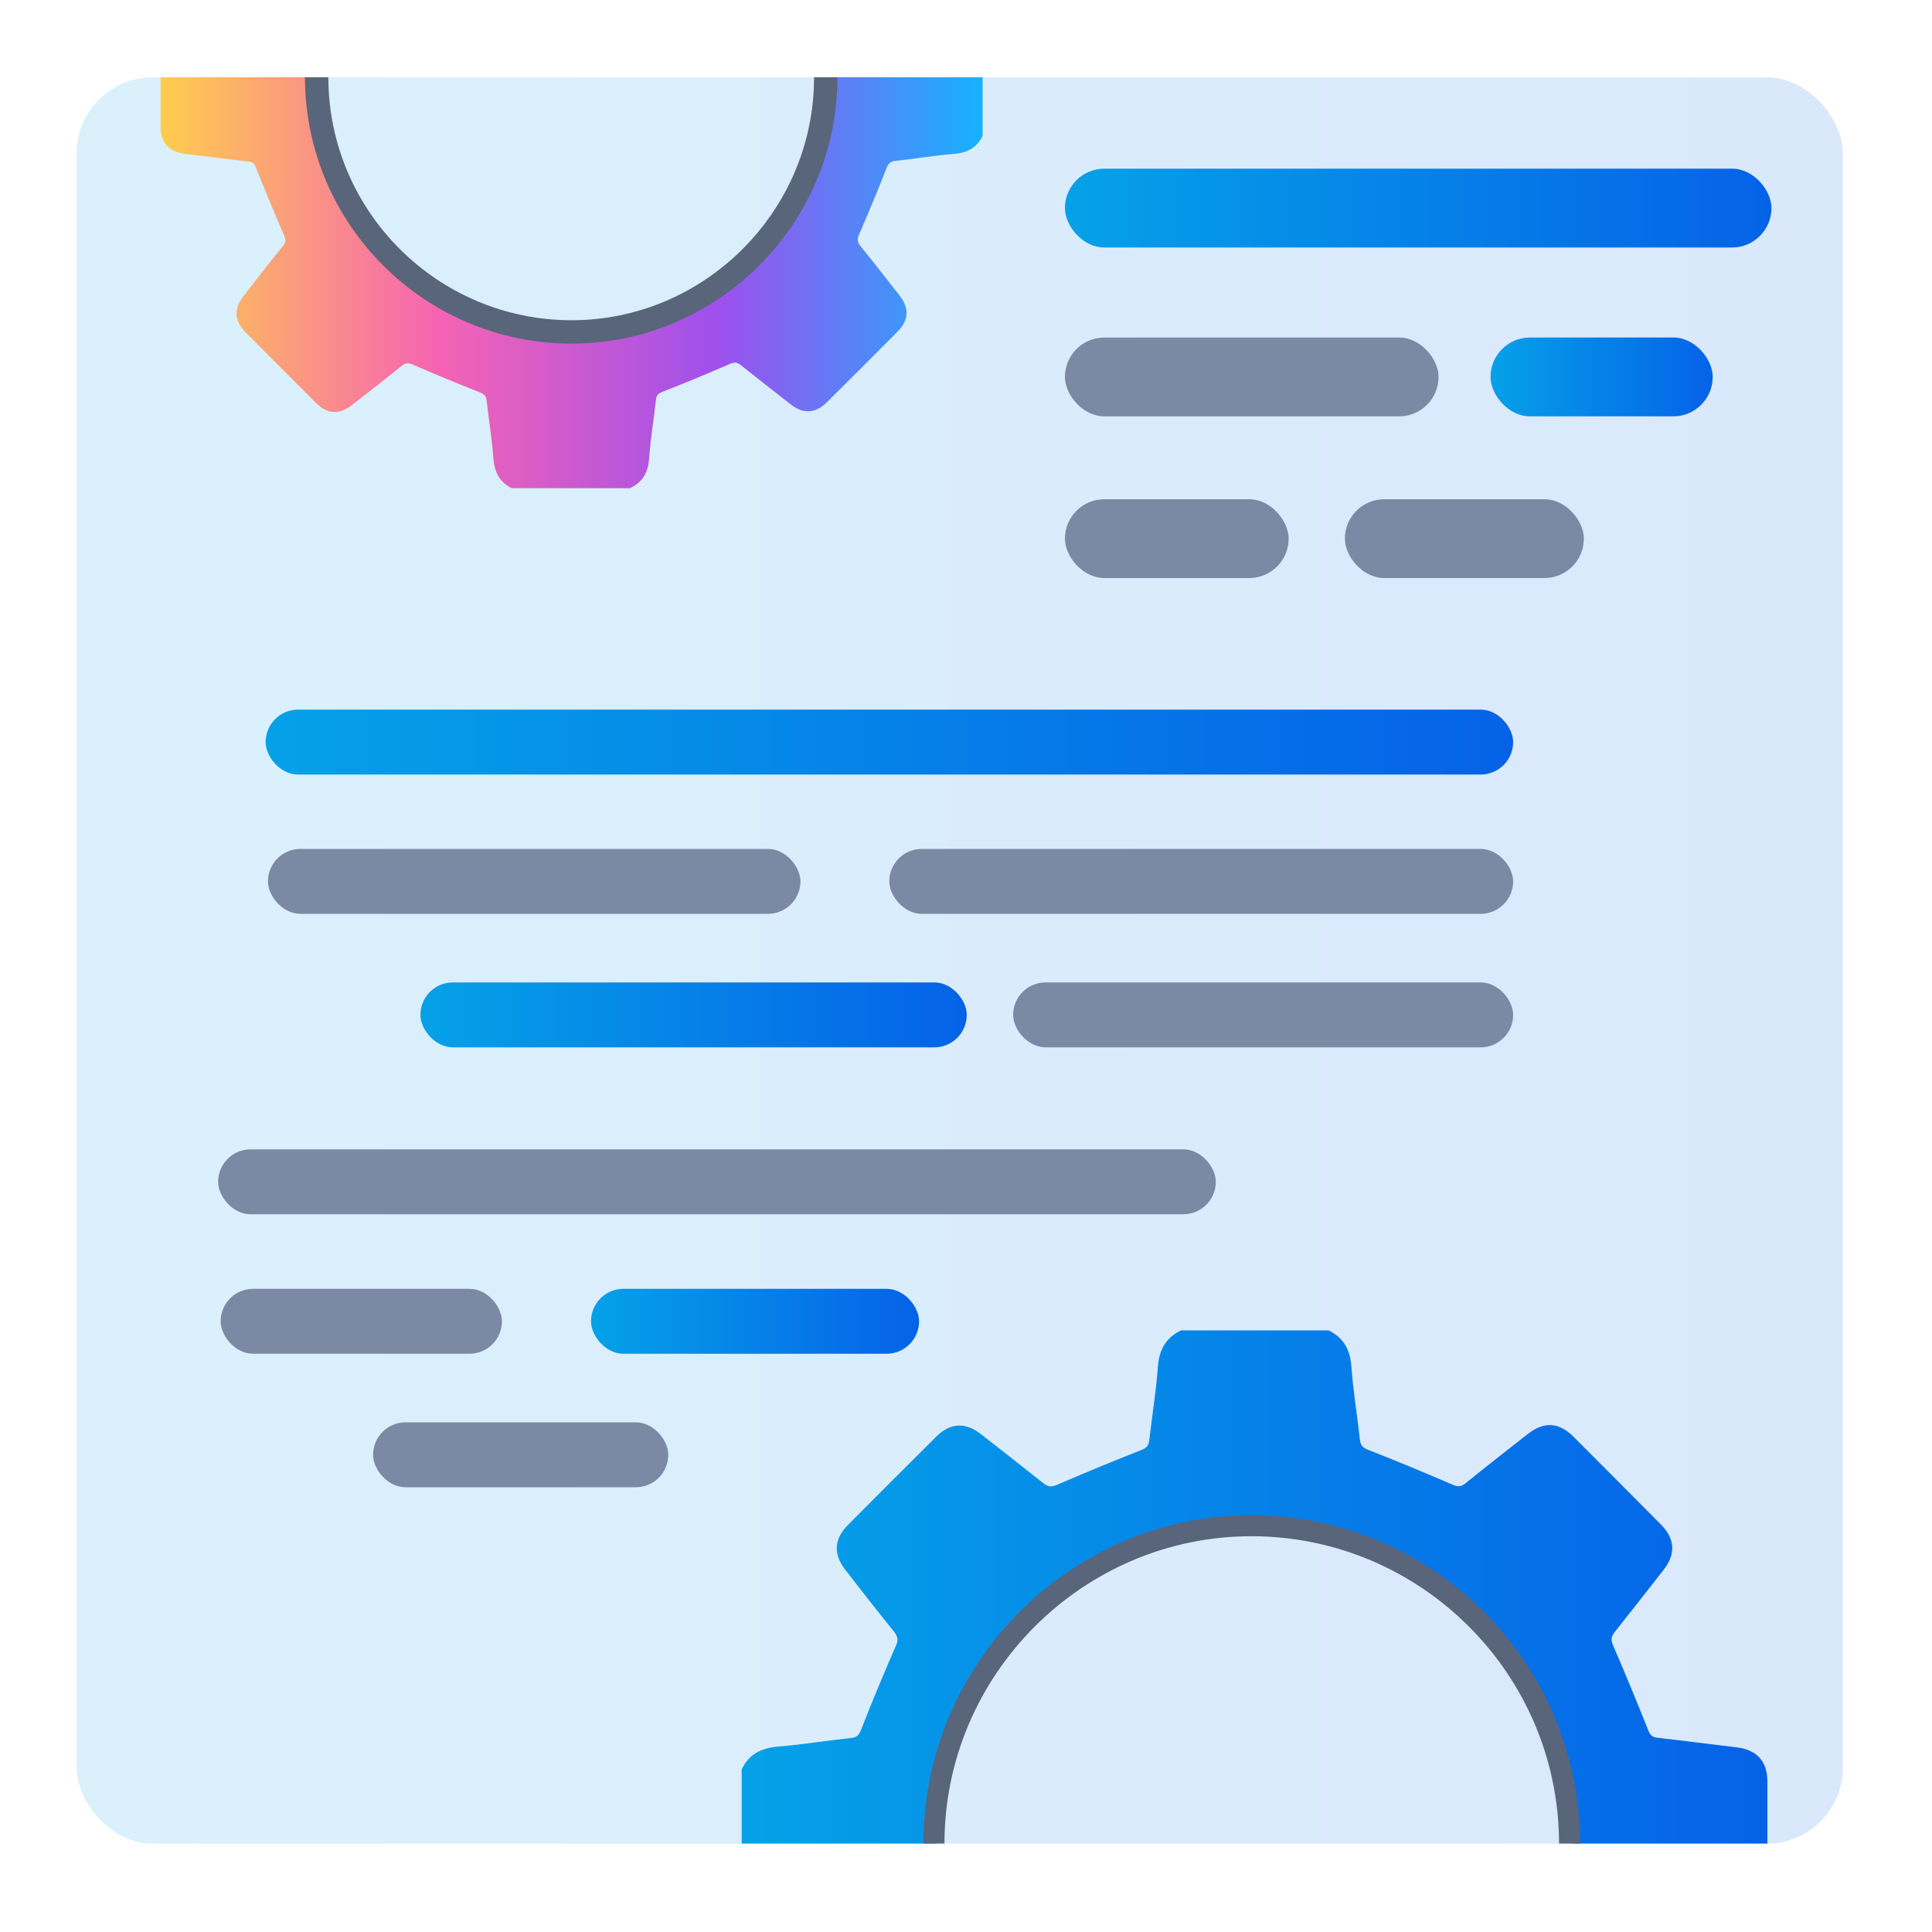
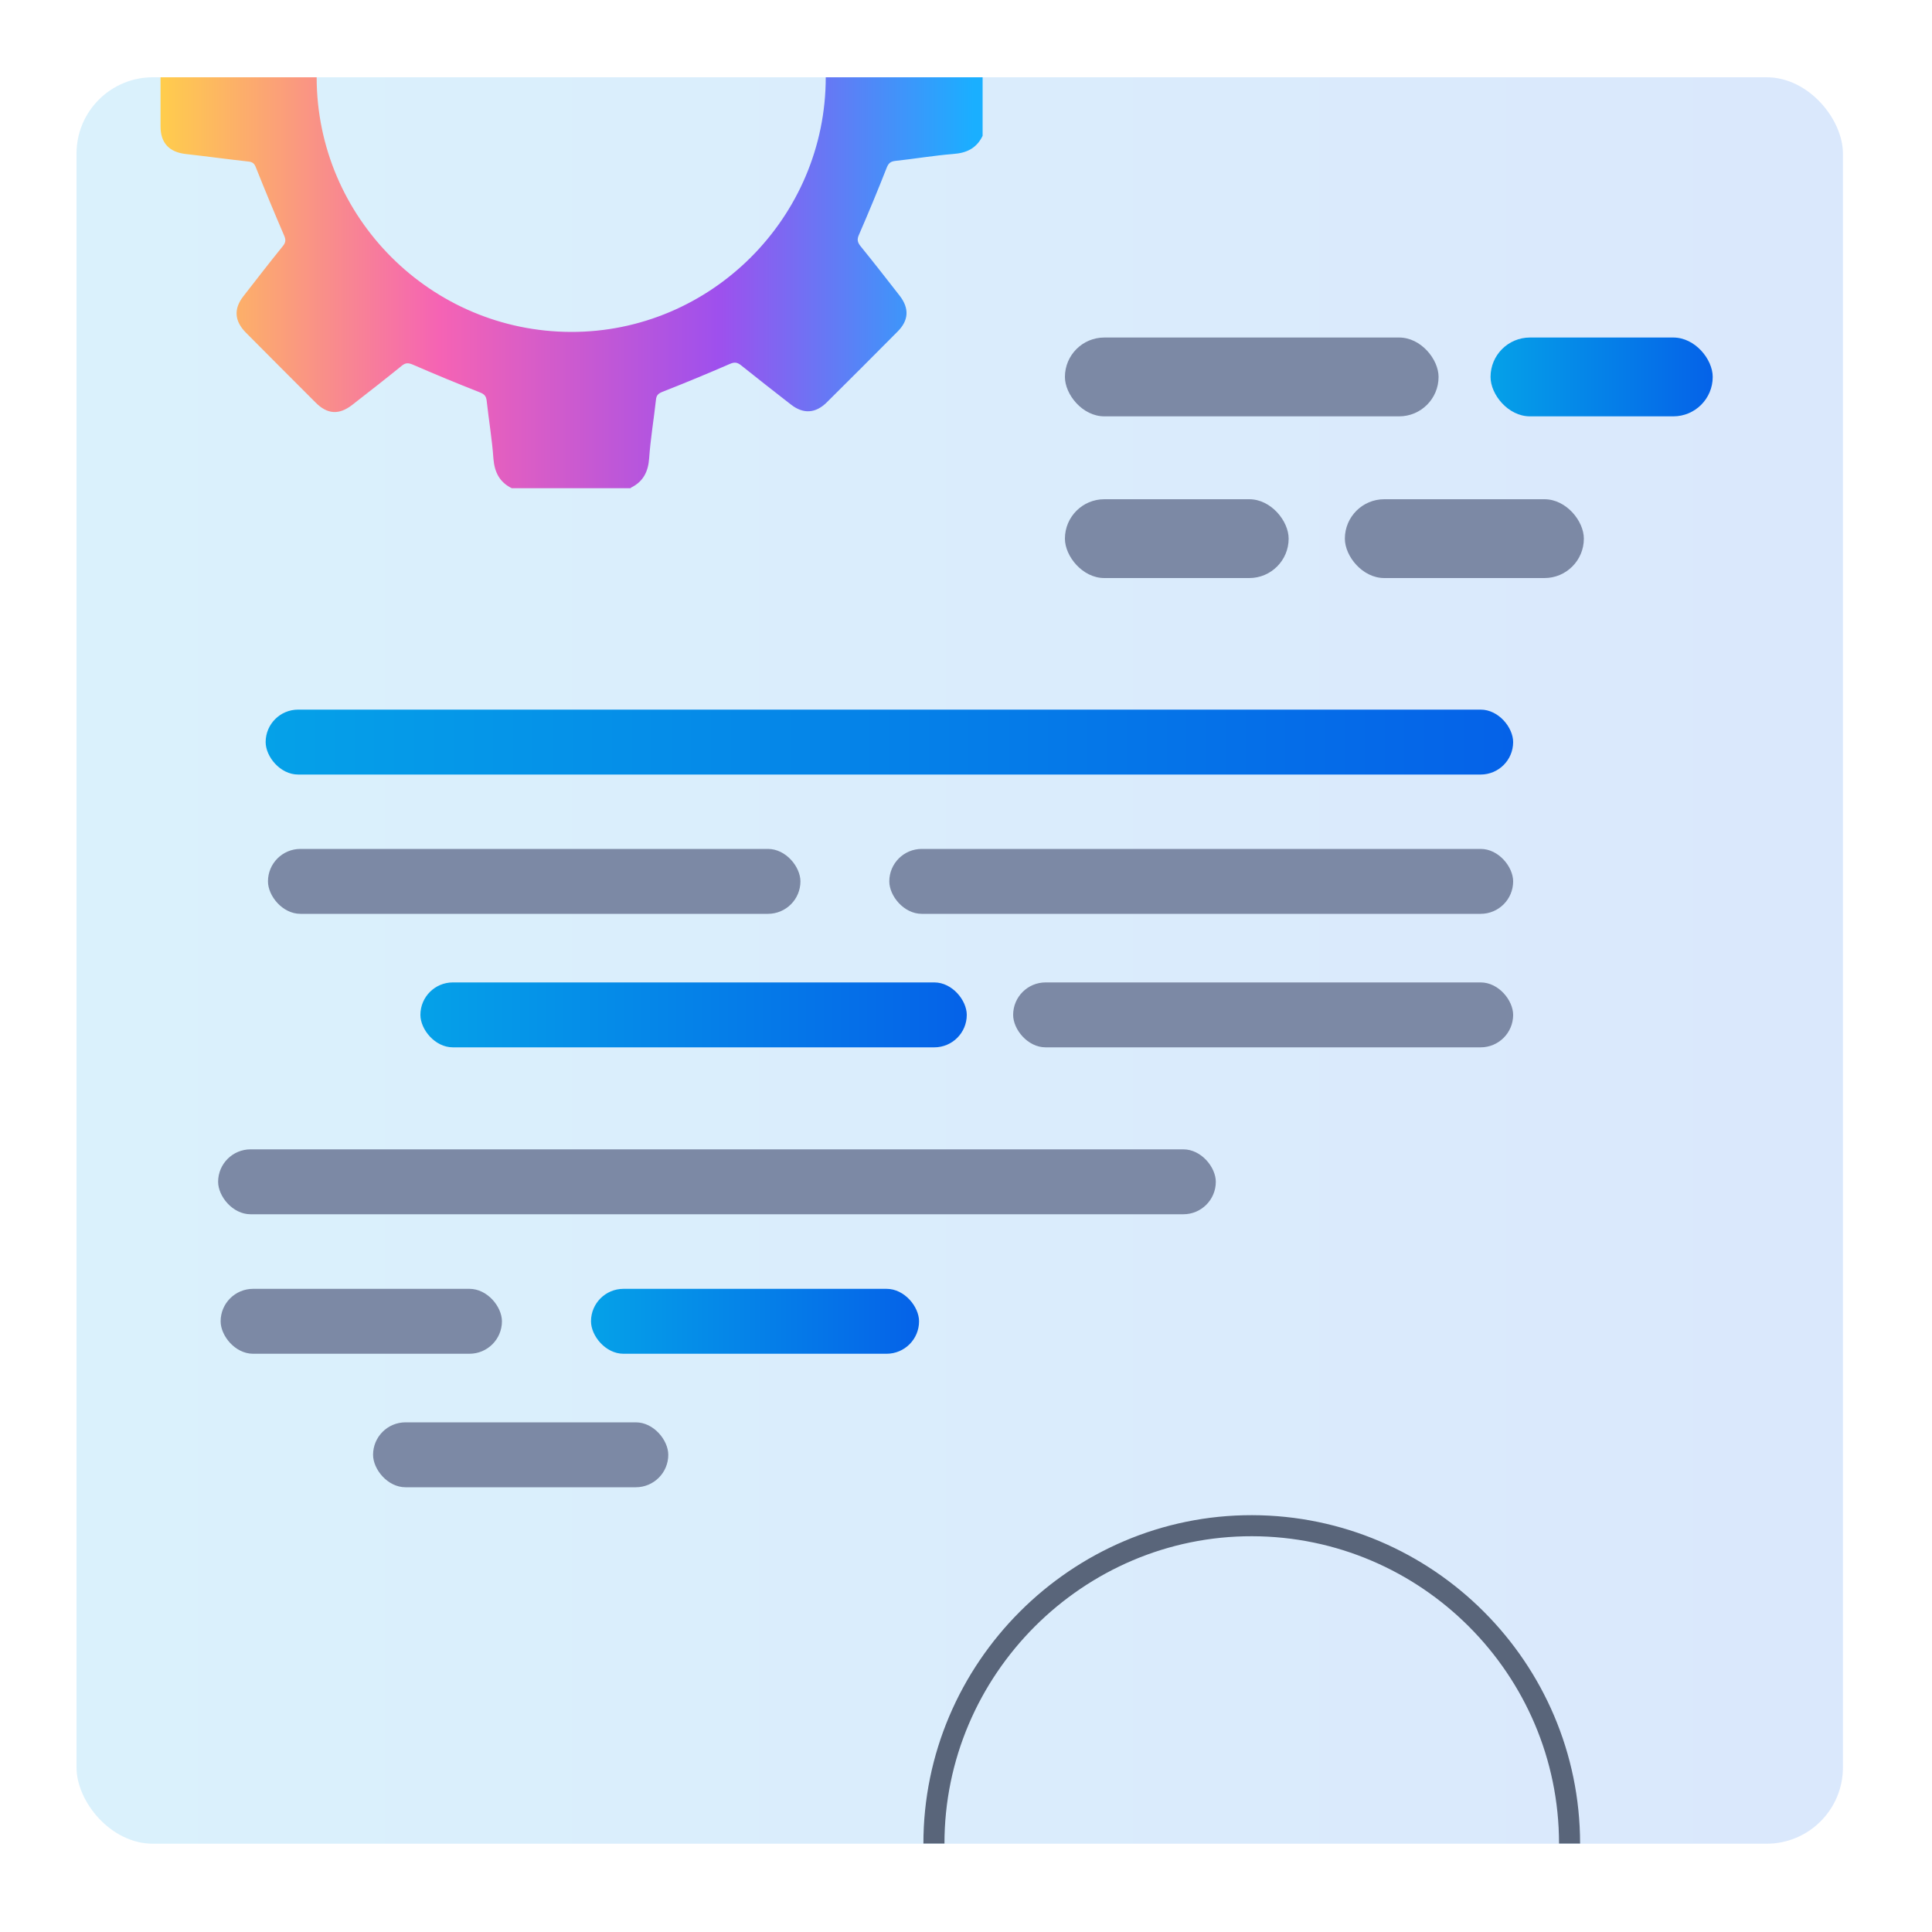
<svg xmlns="http://www.w3.org/2000/svg" xmlns:xlink="http://www.w3.org/1999/xlink" id="Layer_1" data-name="Layer 1" viewBox="0 0 100 100">
  <defs>
    <style>
      .cls-1 {
        fill: url(#linear-gradient-2);
      }

      .cls-2 {
        fill: url(#linear-gradient-6);
      }

      .cls-3 {
        stroke-width: 1.21px;
      }

      .cls-3, .cls-4, .cls-5 {
        fill: none;
      }

      .cls-3, .cls-5 {
        stroke: #59657a;
        stroke-linecap: round;
        stroke-linejoin: round;
      }

      .cls-6 {
        clip-path: url(#clippath-1);
      }

      .cls-7 {
        fill: #7c89a5;
      }

      .cls-8 {
        fill: url(#linear-gradient-5);
      }

      .cls-9 {
        clip-path: url(#clippath);
      }

      .cls-10 {
        fill: url(#linear-gradient-7);
      }

      .cls-11 {
        fill: url(#linear-gradient);
        opacity: .15;
      }

      .cls-12 {
        fill: url(#linear-gradient-3);
      }

      .cls-5 {
        stroke-width: 1.09px;
      }

      .cls-13 {
        fill: url(#linear-gradient-4);
      }

      .cls-14 {
        fill: url(#linear-gradient-8);
      }
    </style>
    <linearGradient id="linear-gradient" x1="3.96" y1="49.72" x2="95.39" y2="49.72" gradientUnits="userSpaceOnUse">
      <stop offset="0" stop-color="#05a1e8" />
      <stop offset="1" stop-color="#0562e8" />
    </linearGradient>
    <clipPath id="clippath">
      <rect class="cls-4" x="14.83" y="-4.59" width="29.02" height="46.2" transform="translate(10.83 47.85) rotate(-90)" />
    </clipPath>
    <linearGradient id="linear-gradient-2" x1="8.3" y1="4" x2="50.83" y2="4" gradientUnits="userSpaceOnUse">
      <stop offset="0" stop-color="#ffcd4c" />
      <stop offset=".34" stop-color="#f563b4" />
      <stop offset=".68" stop-color="#9e50ed" />
      <stop offset=".99" stop-color="#1aafff" />
    </linearGradient>
    <clipPath id="clippath-1">
      <rect class="cls-4" x="45.7" y="47.06" width="36.23" height="60.49" transform="translate(141.11 13.49) rotate(90)" />
    </clipPath>
    <linearGradient id="linear-gradient-3" x1="38.38" y1="95.42" x2="91.49" y2="95.42" xlink:href="#linear-gradient" />
    <linearGradient id="linear-gradient-4" x1="55.12" y1="10.77" x2="91.68" y2="10.77" xlink:href="#linear-gradient" />
    <linearGradient id="linear-gradient-5" x1="77.15" y1="19.51" x2="88.65" y2="19.51" xlink:href="#linear-gradient" />
    <linearGradient id="linear-gradient-6" x1="13.74" y1="38.41" x2="78.32" y2="38.41" gradientTransform="translate(92.06 76.82) rotate(180)" xlink:href="#linear-gradient" />
    <linearGradient id="linear-gradient-7" x1="21.75" y1="52.53" x2="50.04" y2="52.53" gradientTransform="translate(71.79 105.06) rotate(180)" xlink:href="#linear-gradient" />
    <linearGradient id="linear-gradient-8" x1="30.58" y1="68.38" x2="47.57" y2="68.38" gradientTransform="translate(78.15 136.77) rotate(-180)" xlink:href="#linear-gradient" />
  </defs>
  <rect class="cls-11" x="3.96" y="4" width="91.43" height="91.43" rx="3.95" ry="3.95" />
  <g class="cls-9">
    <path class="cls-1" d="m32.64,25.27c-2.05,0-4.1,0-6.15,0-.63-.31-.89-.82-.95-1.52-.07-1.01-.24-2-.35-3.01-.03-.24-.12-.34-.35-.43-1.17-.46-2.33-.94-3.48-1.44-.22-.09-.36-.1-.55.05-.85.69-1.71,1.36-2.57,2.03-.69.54-1.3.5-1.91-.12-1.2-1.2-2.41-2.41-3.61-3.62-.59-.6-.63-1.23-.12-1.88.67-.86,1.34-1.73,2.03-2.58.15-.18.18-.32.08-.55-.5-1.16-.99-2.34-1.46-3.52-.08-.21-.17-.3-.4-.32-1.09-.12-2.17-.27-3.25-.39-.84-.1-1.29-.57-1.29-1.42,0-1.7,0-3.41,0-5.11,0-.89.45-1.36,1.35-1.46,1.07-.12,2.14-.27,3.21-.38.24-.03.31-.13.39-.34.46-1.17.94-2.33,1.44-3.48.1-.24.09-.39-.07-.59-.69-.85-1.36-1.71-2.03-2.58-.5-.65-.47-1.28.1-1.85,1.22-1.23,2.44-2.45,3.67-3.67.58-.57,1.2-.61,1.85-.1.87.68,1.75,1.36,2.61,2.05.18.14.31.15.52.06,1.17-.5,2.34-.98,3.52-1.46.2-.08.31-.15.33-.39.12-1.09.27-2.17.39-3.26.1-.85.57-1.3,1.41-1.3,1.72,0,3.43,0,5.15,0,.85,0,1.32.45,1.42,1.29.12,1.07.27,2.14.38,3.21.03.26.13.36.37.45,1.15.45,2.3.93,3.44,1.42.24.1.39.1.59-.06.85-.69,1.71-1.36,2.58-2.03.65-.51,1.28-.48,1.85.1,1.23,1.22,2.45,2.44,3.67,3.67.58.58.61,1.21.11,1.85-.68.87-1.36,1.75-2.06,2.61-.14.17-.16.3-.06.51.51,1.18.98,2.37,1.49,3.55.06.13.22.27.36.29,1.01.15,2.03.3,3.05.38.7.05,1.21.31,1.52.95,0,2.05,0,4.1,0,6.15-.31.64-.82.89-1.52.94-1,.08-2,.25-3.01.36-.24.03-.34.12-.43.34-.46,1.17-.94,2.33-1.44,3.48-.11.24-.08.39.08.59.69.85,1.36,1.71,2.03,2.57.5.65.47,1.27-.11,1.85-1.22,1.23-2.44,2.45-3.67,3.67-.58.57-1.21.61-1.85.11-.86-.67-1.72-1.34-2.58-2.03-.2-.16-.34-.18-.59-.07-1.15.5-2.31.98-3.48,1.44-.23.09-.32.19-.34.43-.11,1-.28,2-.35,3.01-.05.7-.31,1.21-.94,1.52ZM16.39,4.01c.01,7.25,5.91,13.15,13.16,13.17,7.25.02,13.2-5.93,13.19-13.19-.01-7.25-5.91-13.15-13.16-13.17-7.26-.02-13.21,5.93-13.19,13.19Z" />
-     <path class="cls-3" d="m16.39,4.01c.01,7.25,5.91,13.15,13.16,13.17,7.25.02,13.2-5.93,13.19-13.19" />
  </g>
  <g class="cls-6">
-     <path class="cls-12" d="m61.1,68.86h7.67c.79.39,1.12,1.02,1.18,1.9.09,1.26.3,2.5.44,3.76.03.3.15.42.44.53,1.46.57,2.9,1.17,4.34,1.79.27.12.45.13.69-.07,1.06-.86,2.14-1.7,3.21-2.54.86-.67,1.62-.62,2.39.15,1.5,1.5,3,3.01,4.5,4.52.74.74.79,1.53.15,2.35-.84,1.08-1.68,2.15-2.53,3.22-.18.23-.22.4-.09.69.63,1.45,1.23,2.92,1.82,4.39.1.26.21.37.5.4,1.36.15,2.71.33,4.06.49,1.05.12,1.61.71,1.61,1.77,0,2.13,0,4.25,0,6.38,0,1.11-.56,1.69-1.68,1.82-1.34.15-2.67.33-4.01.48-.3.03-.39.17-.49.42-.58,1.46-1.17,2.91-1.8,4.34-.13.3-.12.48.08.73.86,1.06,1.69,2.14,2.53,3.22.63.81.59,1.59-.13,2.31-1.52,1.53-3.05,3.06-4.58,4.58-.72.72-1.5.76-2.31.13-1.09-.85-2.18-1.7-3.26-2.57-.22-.18-.38-.18-.64-.07-1.45.62-2.92,1.23-4.39,1.82-.25.1-.39.19-.42.49-.15,1.36-.33,2.71-.48,4.06-.12,1.06-.71,1.62-1.76,1.63-2.14,0-4.29,0-6.43,0-1.06,0-1.65-.56-1.77-1.62-.15-1.34-.33-2.67-.47-4.01-.03-.32-.17-.45-.46-.57-1.44-.57-2.87-1.16-4.29-1.77-.3-.13-.48-.13-.73.08-1.06.86-2.14,1.7-3.22,2.53-.81.63-1.6.59-2.31-.12-1.53-1.52-3.06-3.05-4.58-4.58-.72-.72-.77-1.51-.14-2.31.85-1.09,1.7-2.18,2.57-3.26.17-.22.2-.38.08-.64-.63-1.47-1.23-2.96-1.86-4.43-.07-.16-.28-.34-.44-.37-1.26-.18-2.53-.38-3.8-.47-.88-.07-1.51-.39-1.9-1.18,0-2.56,0-5.12,0-7.68.38-.79,1.02-1.11,1.9-1.18,1.25-.1,2.5-.31,3.75-.44.3-.03.42-.14.53-.43.57-1.46,1.17-2.9,1.8-4.34.13-.3.1-.48-.09-.73-.86-1.06-1.7-2.14-2.53-3.21-.63-.81-.58-1.59.13-2.31,1.52-1.53,3.05-3.06,4.58-4.58.72-.72,1.51-.76,2.31-.13,1.08.84,2.15,1.68,3.22,2.53.25.2.43.22.73.09,1.44-.62,2.88-1.22,4.34-1.79.29-.11.4-.24.43-.54.14-1.25.35-2.5.44-3.75.06-.88.39-1.51,1.18-1.9Zm20.29,26.54c-.01-9.05-7.38-16.42-16.43-16.44-9.05-.02-16.48,7.41-16.47,16.47.01,9.05,7.38,16.42,16.43,16.44,9.06.02,16.49-7.4,16.47-16.47Z" />
    <path class="cls-5" d="m81.24,95.41c-.01-9.05-7.38-16.42-16.43-16.44-9.05-.02-16.48,7.41-16.47,16.47" />
  </g>
  <g>
-     <rect class="cls-13" x="55.12" y="8.73" width="36.57" height="4.08" rx="2.04" ry="2.04" />
    <rect class="cls-7" x="55.12" y="17.47" width="19.34" height="4.08" rx="2.04" ry="2.04" />
    <rect class="cls-7" x="55.12" y="25.84" width="11.58" height="4.08" rx="2.04" ry="2.04" />
    <rect class="cls-7" x="69.61" y="25.84" width="12.37" height="4.08" rx="2.04" ry="2.04" />
    <rect class="cls-8" x="77.15" y="17.47" width="11.5" height="4.08" rx="2.04" ry="2.04" />
  </g>
  <g>
    <rect class="cls-2" x="13.74" y="36.73" width="64.57" height="3.36" rx="1.68" ry="1.68" transform="translate(92.06 76.82) rotate(-180)" />
    <rect class="cls-7" x="46.03" y="43.94" width="32.29" height="3.36" rx="1.68" ry="1.68" transform="translate(124.35 91.24) rotate(180)" />
    <rect class="cls-7" x="52.44" y="50.85" width="25.88" height="3.36" rx="1.68" ry="1.68" transform="translate(130.76 105.06) rotate(-180)" />
    <rect class="cls-10" x="21.75" y="50.85" width="28.28" height="3.36" rx="1.68" ry="1.68" transform="translate(71.79 105.06) rotate(-180)" />
    <rect class="cls-7" x="13.86" y="43.94" width="27.56" height="3.36" rx="1.68" ry="1.68" transform="translate(55.29 91.24) rotate(180)" />
  </g>
  <g>
    <rect class="cls-7" x="11.3" y="59.49" width="51.64" height="3.36" rx="1.68" ry="1.68" transform="translate(74.23 122.34) rotate(-180)" />
    <rect class="cls-14" x="30.58" y="66.7" width="16.98" height="3.36" rx="1.68" ry="1.68" transform="translate(78.15 136.77) rotate(180)" />
    <rect class="cls-7" x="19.31" y="73.61" width="15.28" height="3.36" rx="1.68" ry="1.68" transform="translate(53.9 150.59) rotate(-180)" />
    <rect class="cls-7" x="11.42" y="66.7" width="14.56" height="3.36" rx="1.68" ry="1.68" transform="translate(37.4 136.77) rotate(180)" />
  </g>
</svg>